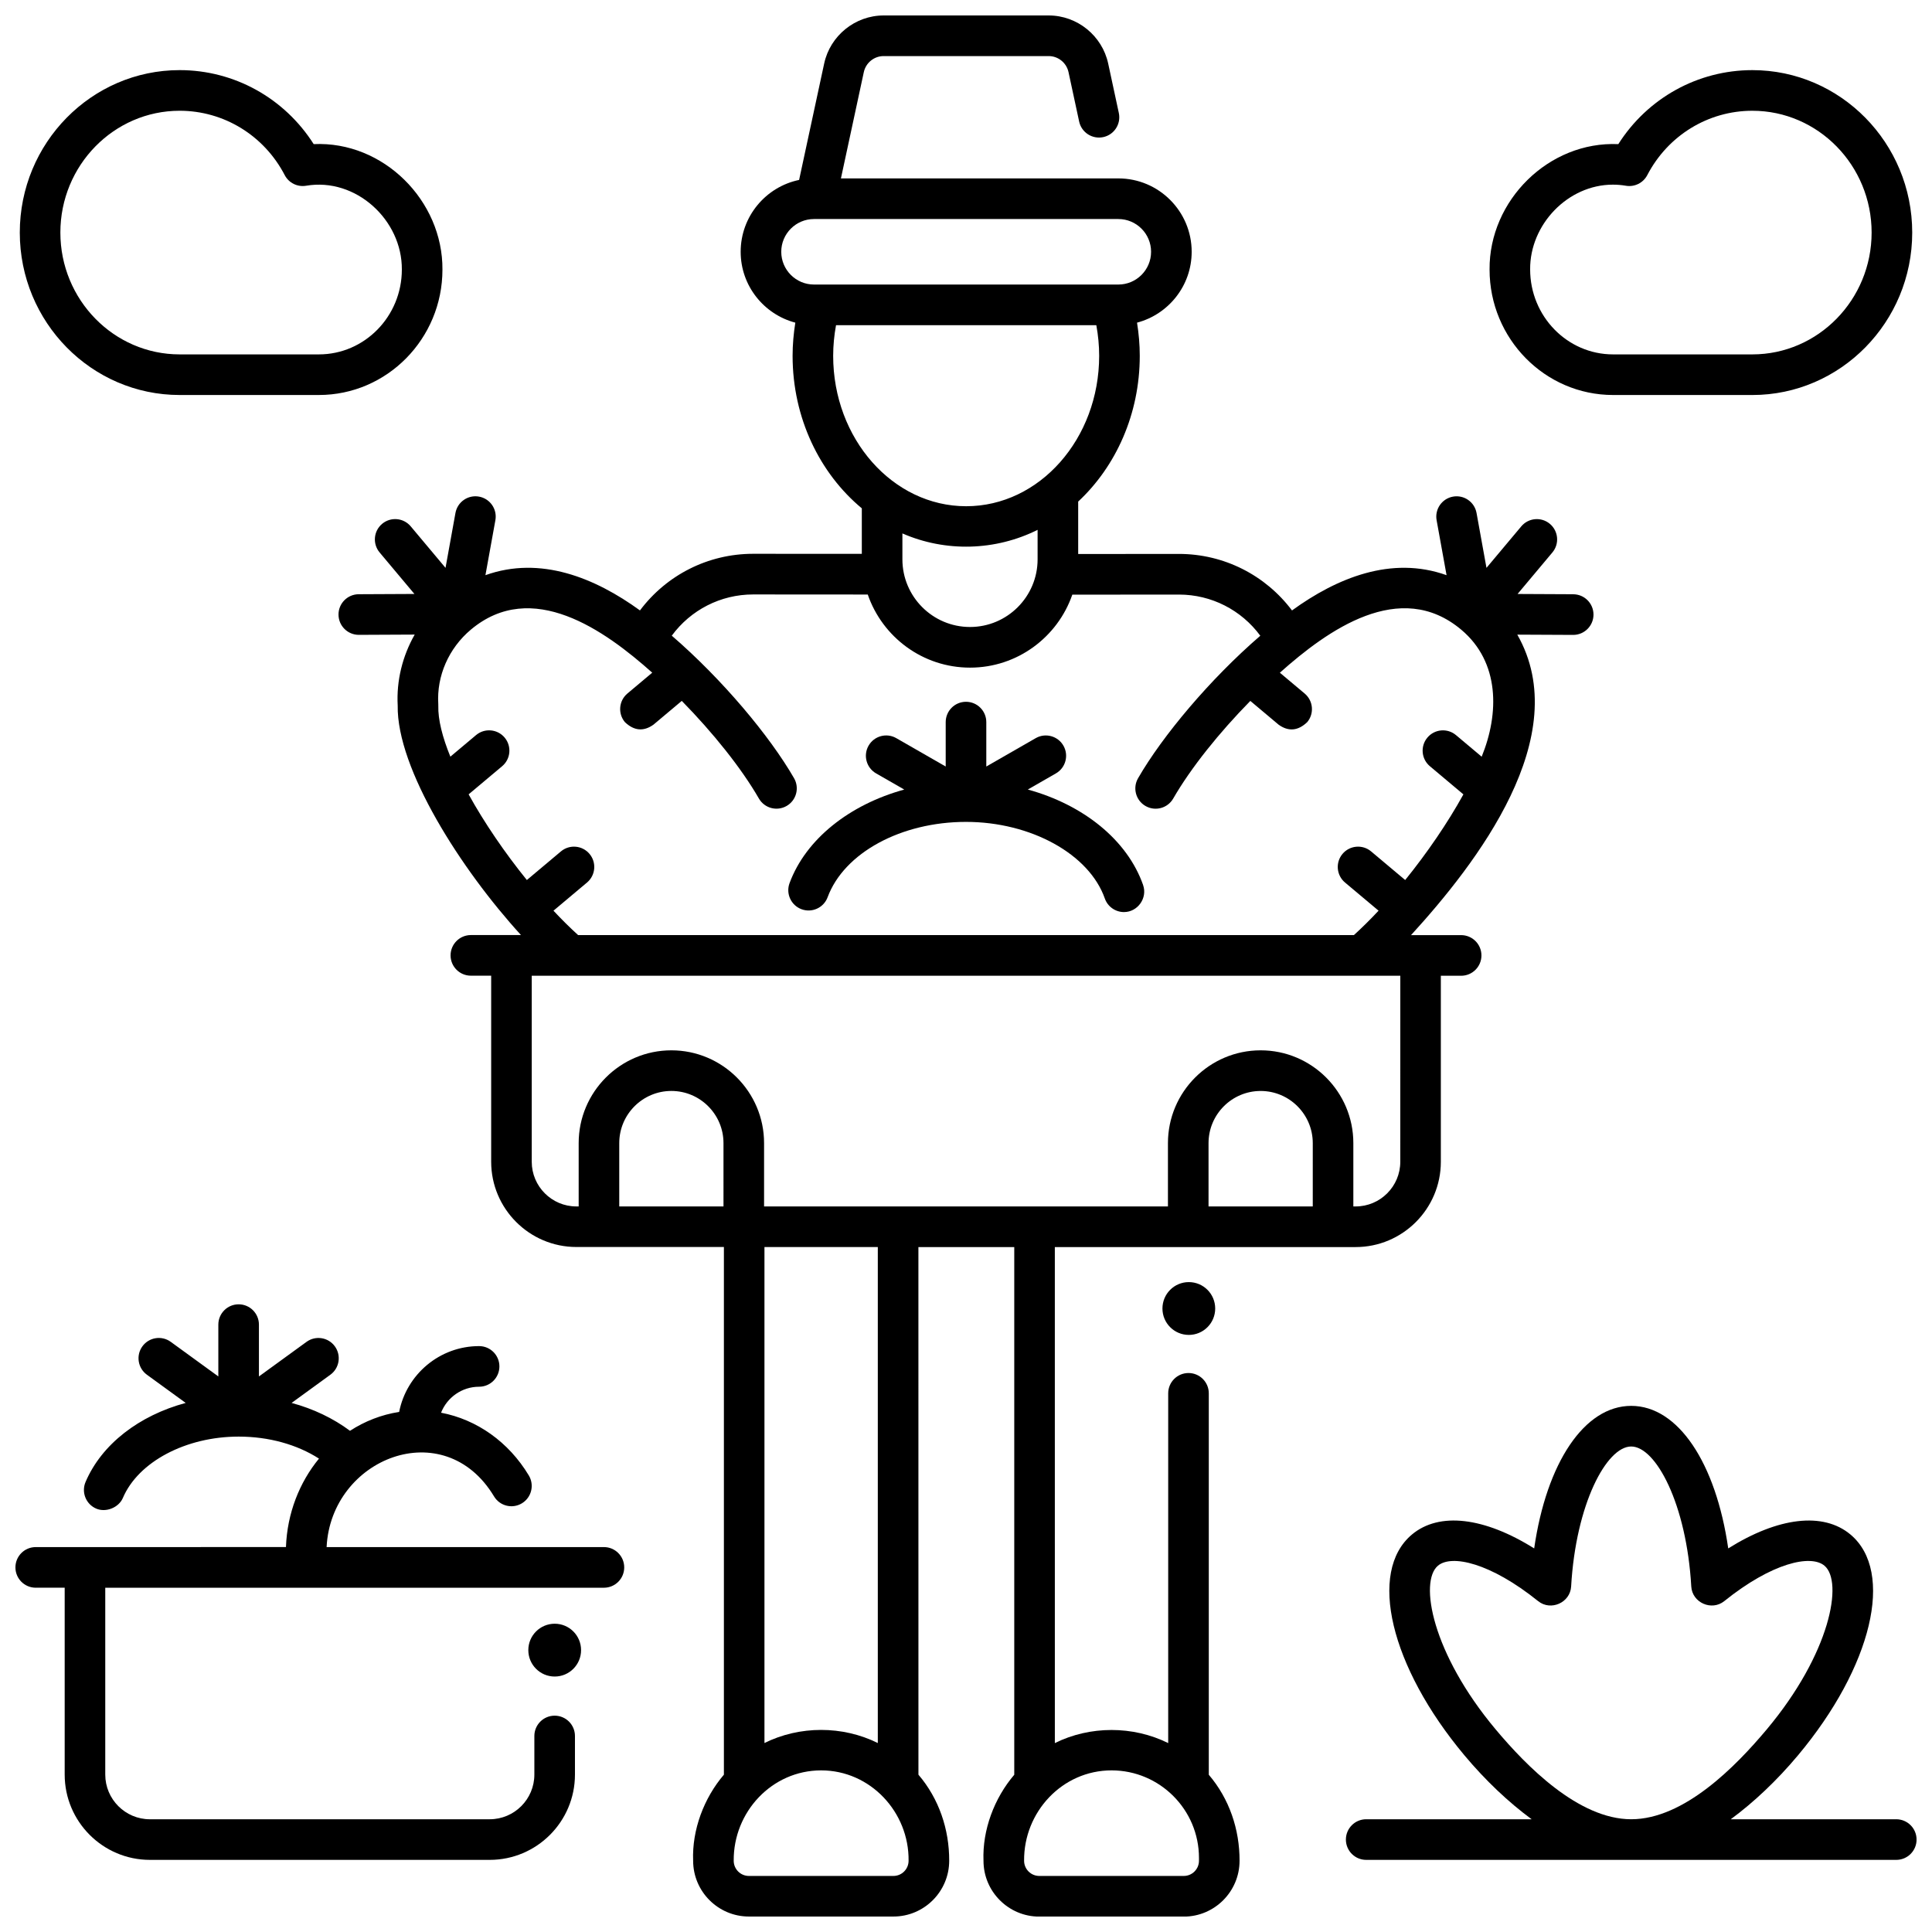
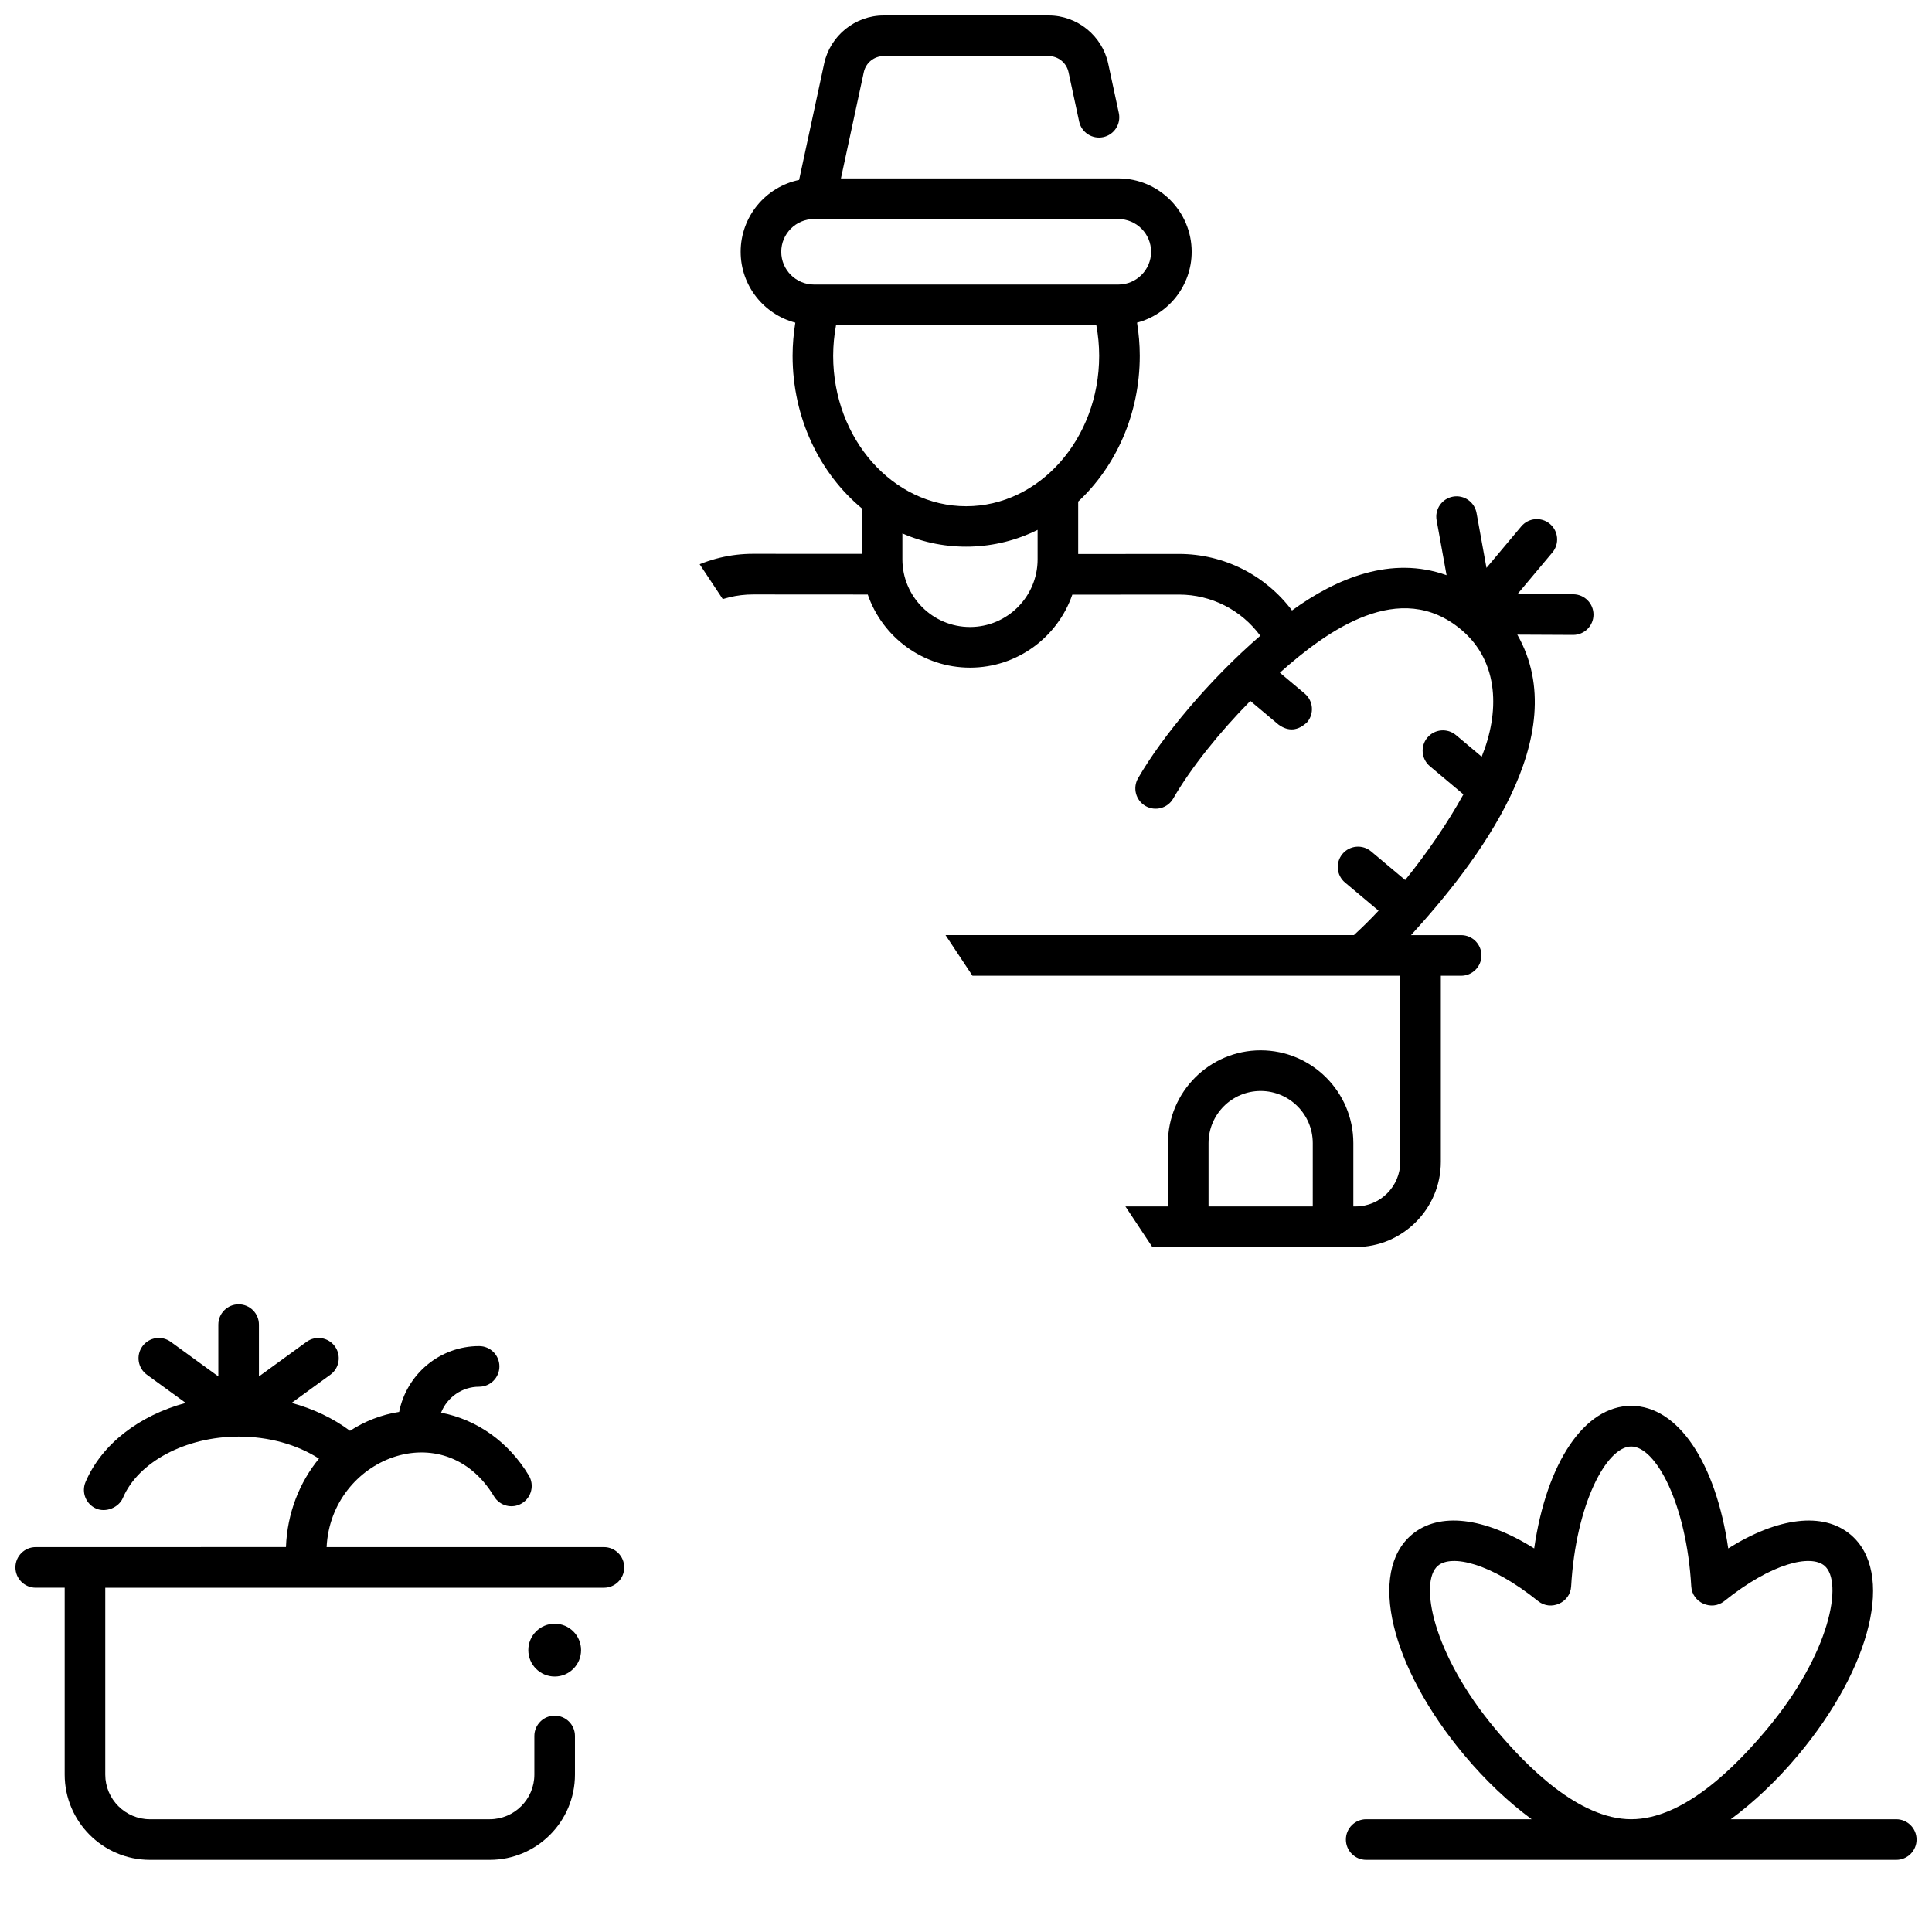
<svg xmlns="http://www.w3.org/2000/svg" width="800px" height="800px" version="1.1" viewBox="144 144 512 512">
  <defs>
    <clipPath id="c">
-       <path d="m233 148.09h334v503.81h-334z" />
+       <path d="m233 148.09h334v503.81z" />
    </clipPath>
    <clipPath id="b">
      <path d="m500 516h151.9v121h-151.9z" />
    </clipPath>
    <clipPath id="a">
      <path d="m148.09 489h161.91v148h-161.91z" />
    </clipPath>
  </defs>
-   <path d="m466.04 490.77c0 3.863-3.129 6.996-6.992 6.996-3.859 0-6.988-3.133-6.988-6.996 0-3.867 3.129-7 6.988-7 3.863 0 6.992 3.133 6.992 7" />
-   <path d="m446.94 378.55c-4.203-11.984-15.875-21.285-30.559-25.316l7.449-4.277c2.574-1.48 3.465-4.769 1.988-7.348-1.477-2.578-4.766-3.469-7.34-1.992l-13.098 7.519v-11.773c0-2.973-2.406-5.383-5.379-5.383-2.969 0-5.379 2.41-5.379 5.383v11.77l-13.098-7.519c-2.574-1.477-5.863-0.586-7.34 1.992-1.477 2.578-0.586 5.867 1.988 7.348l7.465 4.285c-14.461 3.981-26.055 13.082-30.395 24.797-1.031 2.785 0.387 5.883 3.172 6.918 2.785 1.027 5.879-0.387 6.914-3.176 4.356-11.758 19.438-19.969 36.672-19.969 17.191 0 32.664 8.535 36.789 20.297 0.777 2.215 2.856 3.602 5.074 3.602 3.617 0.008 6.289-3.695 5.074-7.156z" />
  <g clip-path="url(#c)">
    <path d="m560.94 301.48-14.766-0.07 9.223-11c1.91-2.277 1.613-5.672-0.664-7.582-2.273-1.91-5.668-1.613-7.578 0.664l-9.223 11-2.633-14.543c-0.531-2.926-3.324-4.867-6.25-4.336-2.922 0.531-4.863 3.332-4.332 6.258l2.637 14.562c-14.613-5.231-29.09 0.73-40.961 9.344-7.035-9.359-18.031-14.98-29.973-14.98h-0.035l-26.656 0.023v-13.895c9.973-9.293 16.32-23.164 16.32-38.637 0-2.961-0.262-5.894-0.723-8.781 8.32-2.199 14.48-9.773 14.48-18.781 0-10.723-8.715-19.445-19.43-19.445h-73.52l6.066-28.176c0.531-2.457 2.731-4.242 5.238-4.242h43.766c2.504 0 4.707 1.785 5.238 4.242l2.82 13.102c0.625 2.906 3.488 4.75 6.391 4.129 2.906-0.625 4.75-3.488 4.125-6.394l-2.82-13.102c-1.59-7.383-8.215-12.742-15.75-12.742h-43.766c-7.539 0-14.164 5.359-15.75 12.742l-6.641 30.844c-8.828 1.828-15.488 9.672-15.488 19.043 0 9.008 6.16 16.586 14.484 18.781-0.461 2.891-0.723 5.824-0.723 8.781 0 16.5 7.211 31.18 18.344 40.426v12.066l-28.785-0.016h-0.027c-11.953 0-22.949 5.633-29.98 15.004-11.875-8.617-26.367-14.562-40.953-9.34l2.637-14.562c0.531-2.926-1.41-5.727-4.332-6.258s-5.719 1.41-6.25 4.336l-2.633 14.543-9.223-11c-1.91-2.277-5.301-2.574-7.578-0.664-2.273 1.91-2.574 5.305-0.664 7.582l9.223 11-14.766 0.07c-2.969 0.016-5.367 2.438-5.352 5.406 0.016 2.965 2.418 5.359 5.379 5.359h0.027l14.785-0.07c-3.242 5.695-4.863 12.219-4.504 18.797-0.281 16.762 16.832 43.496 32.672 60.832h-13.281c-2.969 0-5.379 2.41-5.379 5.383 0 2.973 2.406 5.383 5.379 5.383h5.379v49.297c0 12.465 10.133 22.605 22.586 22.605h39.09v139.84c-5.285 6.184-8.477 14.621-8.152 22.801 0 8.156 6.629 14.793 14.781 14.793h38.297c8.148 0 14.781-6.637 14.781-14.793 0.023-8.324-2.711-16.434-8.152-22.801l-0.008-139.82h25.402v139.84c-5.285 6.184-8.477 14.621-8.152 22.801 0 8.156 6.633 14.793 14.781 14.793h38.297c8.148 0 14.781-6.637 14.781-14.793 0.023-8.324-2.711-16.434-8.152-22.801v-101.08c0-2.973-2.406-5.383-5.379-5.383-2.969 0-5.379 2.41-5.379 5.383v92.688c-9.328-4.629-20.711-4.629-30.039 0l-0.004-131.45h79.711c12.453 0 22.586-10.141 22.586-22.605v-49.297h5.379c2.969 0 5.379-2.41 5.379-5.383s-2.406-5.383-5.379-5.383h-13.281c17.371-19.016 43.496-52.711 28.164-79.633l14.785 0.07h0.027c2.957 0 5.363-2.394 5.379-5.359 0.012-2.973-2.383-5.394-5.356-5.41zm-209.9-90.754c0-4.785 3.891-8.68 8.672-8.68h80.664c4.781 0 8.672 3.894 8.672 8.68s-3.891 8.68-8.672 8.68h-80.664c-4.781 0-8.672-3.894-8.672-8.68zm13.758 27.566c0-2.746 0.27-5.461 0.758-8.117h68.98c0.488 2.66 0.754 5.375 0.754 8.117 0 21.98-15.812 39.863-35.246 39.863-19.434 0-35.246-17.883-35.246-39.863zm54.176 46.125v7.812c0 9.887-8.035 17.93-17.914 17.93s-17.914-8.043-17.914-17.93v-6.867c11.449 5 24.648 4.633 35.828-0.945zm-83.242 179.3h-27.625v-16.781c0-7.621 6.195-13.824 13.812-13.824 7.617 0 13.812 6.203 13.812 13.824zm49.051 173.4c0 2.223-1.805 4.027-4.023 4.027h-38.297c-2.219 0-4.023-1.809-4.023-4.027-0.113-12.875 10.07-23.949 23.176-23.949 13.059 0 23.316 11.082 23.168 23.949zm-38.195-31.195v-131.44h30.039v131.44c-9.328-4.633-20.707-4.633-30.039-0.004zm115.15 30.441v0.754c0 2.223-1.805 4.027-4.023 4.027h-38.297c-2.219 0-4.023-1.809-4.023-4.027-0.113-12.875 10.07-23.949 23.176-23.949 12.773 0 23.168 10.406 23.168 23.195zm30.156-172.64h-27.621v-16.781c0-7.621 6.195-13.824 13.812-13.824 7.617 0 13.812 6.203 13.812 13.824zm23.195-11.844c0 6.527-5.309 11.84-11.832 11.84h-0.609v-16.781c0-13.559-11.02-24.59-24.566-24.59s-24.566 11.031-24.566 24.59v16.781h-107.03v-16.781c0-13.559-11.02-24.59-24.566-24.59s-24.566 11.031-24.566 24.59v16.781h-0.605c-6.523 0-11.832-5.312-11.832-11.84v-49.297h230.18zm21.566-107.35-6.809-5.719c-2.273-1.91-5.668-1.613-7.578 0.664s-1.613 5.672 0.664 7.582l8.883 7.461c-4.176 7.566-9.613 15.516-15.43 22.699l-9.031-7.586c-2.273-1.91-5.668-1.613-7.578 0.664-1.91 2.277-1.613 5.672 0.664 7.582l8.891 7.465c-2.191 2.344-4.387 4.516-6.539 6.473h-205.58c-2.152-1.953-4.348-4.125-6.539-6.473l8.891-7.465c2.273-1.91 2.574-5.305 0.664-7.582s-5.301-2.574-7.578-0.664l-9.031 7.586c-5.816-7.184-11.25-15.137-15.43-22.703l8.883-7.461c2.277-1.91 2.57-5.305 0.664-7.582-1.91-2.277-5.301-2.574-7.578-0.664l-6.809 5.719c-2.102-5.164-3.297-9.824-3.195-13.5 0.004-0.16 0-0.32-0.008-0.477-0.457-7.402 2.769-14.762 8.629-19.684 16.191-13.598 35.449 0.133 48.07 11.402l-6.578 5.523c-2.273 1.91-2.574 5.305-0.664 7.582 2.434 2.32 4.961 2.539 7.578 0.664l7.492-6.293c8.27 8.422 15.781 17.793 20.438 25.871 1.484 2.574 4.769 3.461 7.348 1.973 2.574-1.484 3.457-4.777 1.973-7.352-6.445-11.184-19.016-26.215-32.406-37.773 5.012-6.824 12.945-10.926 21.566-10.926h0.02l30.352 0.02c3.875 11.258 14.559 19.375 27.109 19.375 12.535 0 23.211-8.098 27.098-19.34l28.242-0.023h0.023c8.609 0 16.539 4.098 21.555 10.91-13.387 11.559-25.953 26.582-32.398 37.766-1.484 2.574-0.602 5.867 1.973 7.352 2.574 1.484 5.859 0.602 7.344-1.973 4.656-8.078 12.164-17.449 20.438-25.871l7.492 6.293c2.617 1.879 5.141 1.656 7.578-0.664 1.91-2.277 1.613-5.672-0.664-7.582l-6.578-5.523c12.656-11.301 31.84-25.027 48.066-11.402 10.25 8.613 10.082 22.215 5.418 33.656z" />
  </g>
  <g clip-path="url(#b)">
    <path d="m646.52 626.12h-43.848c6.098-4.492 12.191-10.227 17.801-16.926 19.668-23.496 25.664-48.652 13.945-58.512-7.25-6.094-19.234-4.602-32.418 3.664-3.277-22.66-13.273-37.777-25.715-37.777-12.441 0-22.438 15.117-25.711 37.777-13.184-8.27-25.172-9.758-32.418-3.664-11.723 9.859-5.727 35.012 13.945 58.512 5.609 6.699 11.699 12.434 17.801 16.926h-43.848c-2.969 0-5.379 2.41-5.379 5.383 0 2.973 2.406 5.383 5.379 5.383h140.48c2.969 0 5.379-2.41 5.379-5.383-0.008-2.973-2.418-5.383-5.391-5.383zm-106.18-23.84c-16.852-20.129-20.301-39.125-15.27-43.355 3.613-3.039 13.895-0.789 26.559 9.395 3.348 2.691 8.492 0.402 8.738-3.887 1.25-21.863 9.395-37.098 15.918-37.098 6.523 0 14.668 15.234 15.918 37.098 0.246 4.289 5.391 6.578 8.738 3.887 12.664-10.184 22.945-12.434 26.559-9.395 5.031 4.231 1.582 23.223-15.27 43.355-8.207 9.805-21.941 23.84-35.945 23.84-13.969-0.004-27.832-14.145-35.945-23.84z" />
  </g>
  <g clip-path="url(#a)">
    <path d="m304.05 554h-73.496c1.148-23.551 31.121-35.484 44.371-13.438 1.531 2.547 4.836 3.371 7.379 1.836 2.543-1.531 3.367-4.84 1.836-7.387-5.352-8.898-13.773-14.824-23.254-16.629 1.586-4.023 5.504-6.883 10.082-6.883 2.969 0 5.379-2.41 5.379-5.383 0-2.973-2.406-5.383-5.379-5.383-10.48 0-19.238 7.516-21.188 17.445-4.707 0.723-9.113 2.465-13.027 5-4.453-3.32-9.723-5.836-15.477-7.387l10.277-7.473c2.402-1.746 2.938-5.113 1.191-7.519s-5.109-2.938-7.512-1.191l-12.613 9.168v-13.734c0-2.973-2.406-5.383-5.379-5.383-2.969 0-5.379 2.41-5.379 5.383v13.73l-12.613-9.168c-2.402-1.746-5.766-1.215-7.512 1.191-1.746 2.406-1.211 5.769 1.191 7.519l10.285 7.477c-12.312 3.32-22.27 10.922-26.539 20.953-1.164 2.734 0.105 5.898 2.84 7.062 2.555 1.09 5.957-0.262 7.055-2.844 4.074-9.566 16.684-16.246 30.672-16.246 7.981 0 15.465 2.09 21.293 5.832-5.172 6.301-8.426 14.473-8.75 23.441l-66.316 0.008c-2.969 0-5.379 2.41-5.379 5.383 0 2.973 2.406 5.383 5.379 5.383h7.676v49.52c0 12.465 10.133 22.605 22.586 22.605h90.055c12.457 0 22.586-10.141 22.586-22.605v-10.227c0-2.973-2.406-5.383-5.379-5.383-2.969 0-5.379 2.41-5.379 5.383v10.227c0 6.527-5.309 11.84-11.832 11.84l-90.051 0.004c-6.523 0-11.832-5.312-11.832-11.84v-49.52h132.15c2.969 0 5.379-2.41 5.379-5.383 0-2.977-2.406-5.387-5.375-5.387z" />
  </g>
  <path d="m297.99 581.3c0 3.867-3.129 7-6.988 7-3.863 0-6.992-3.133-6.992-7 0-3.863 3.129-6.996 6.992-6.996 3.859 0 6.988 3.133 6.988 6.996" />
-   <path d="m608.39 248.68h-36.902c-18.055 0-32.738-14.914-32.738-33.25-0.145-18.309 15.699-34.051 34.121-33.234 7.738-12.184 21.035-19.613 35.523-19.613 23.359 0 42.363 19.312 42.363 43.051-0.004 23.738-19.008 43.047-42.367 43.047zm-36.953-55.746c-11.957 0-22.027 10.598-21.934 22.457 0 12.441 9.863 22.527 21.984 22.527h36.902c17.426 0 31.605-14.48 31.609-32.281 0-17.801-14.18-32.285-31.605-32.285-11.703 0-22.371 6.535-27.844 17.051-1.078 2.074-3.379 3.211-5.672 2.82-1.145-0.195-2.293-0.289-3.441-0.289z" />
-   <path d="m228.51 248.68h-36.902c-23.359 0-42.363-19.309-42.363-43.047 0-23.738 19.004-43.051 42.363-43.051 14.488 0 27.785 7.43 35.523 19.613 18.445-0.863 34.266 14.977 34.121 33.273-0.004 18.297-14.691 33.211-32.742 33.211zm-68.512-43.043c0 17.801 14.18 32.281 31.609 32.281h36.902c12.121 0 21.984-10.086 21.984-22.484 0.102-13.129-12.184-24.453-25.371-22.211-2.305 0.391-4.594-0.746-5.672-2.82-5.473-10.52-16.141-17.051-27.844-17.051-17.43 0-31.609 14.48-31.609 32.285z" />
</svg>